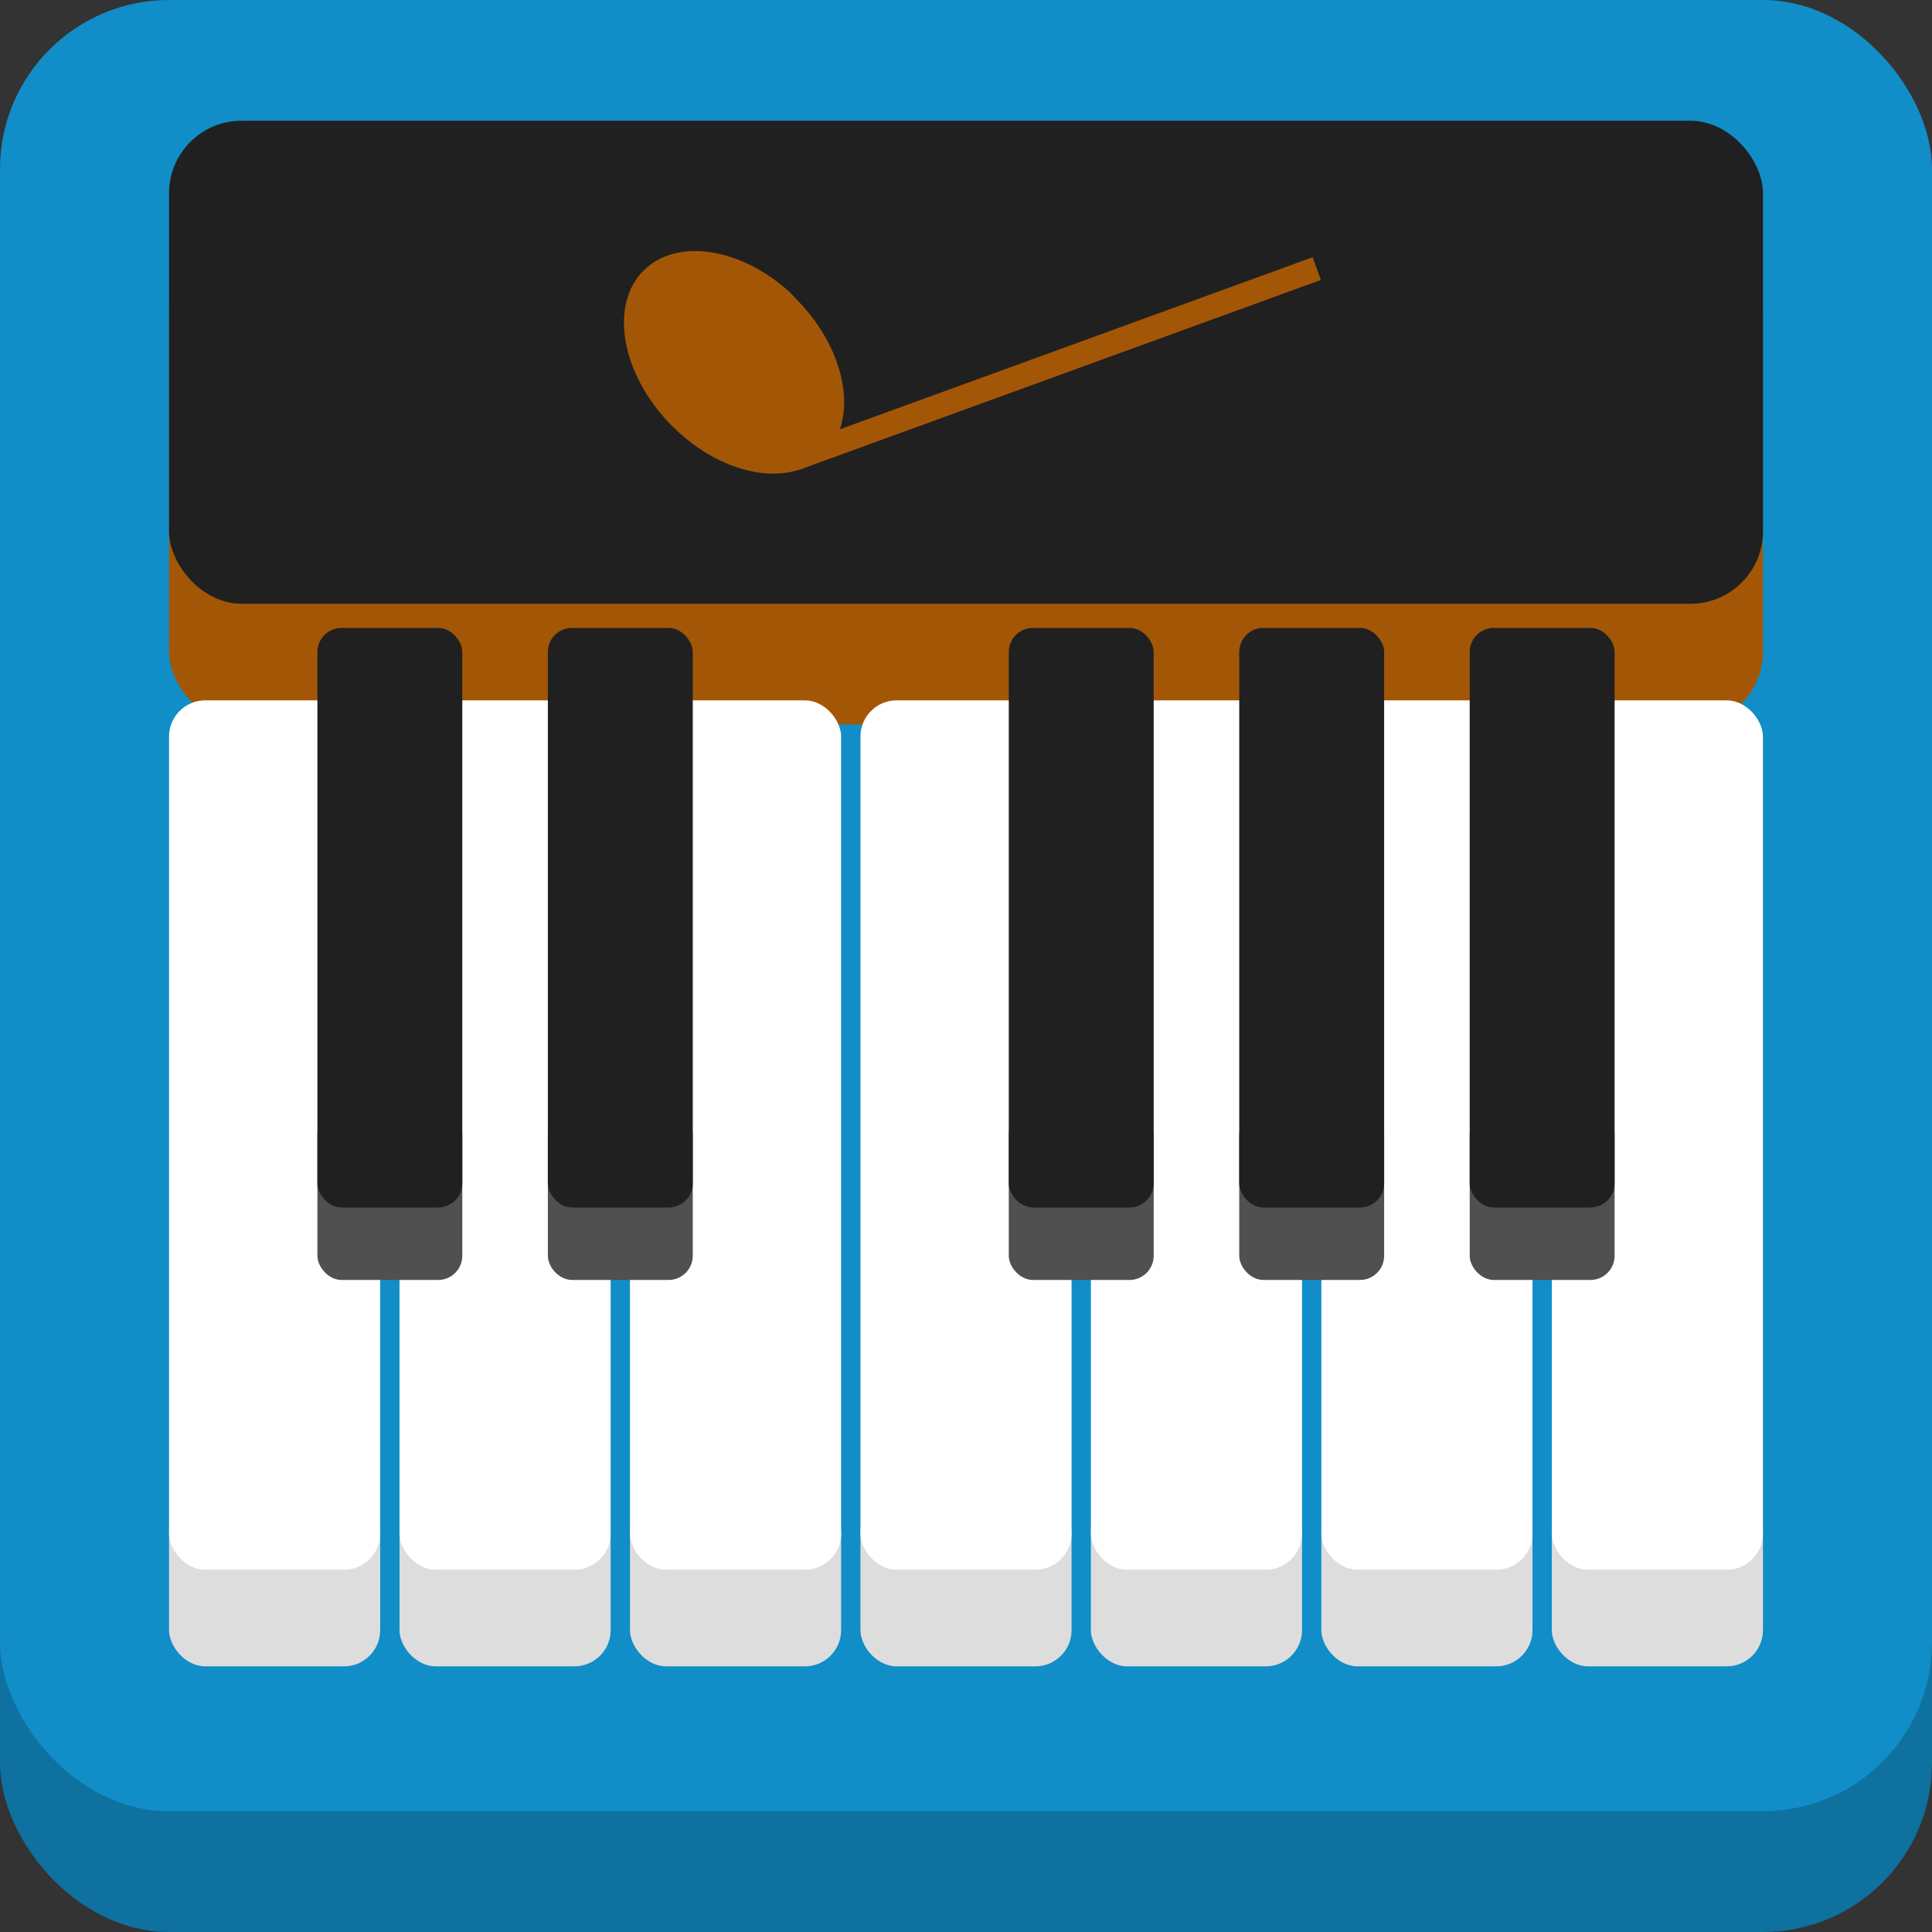
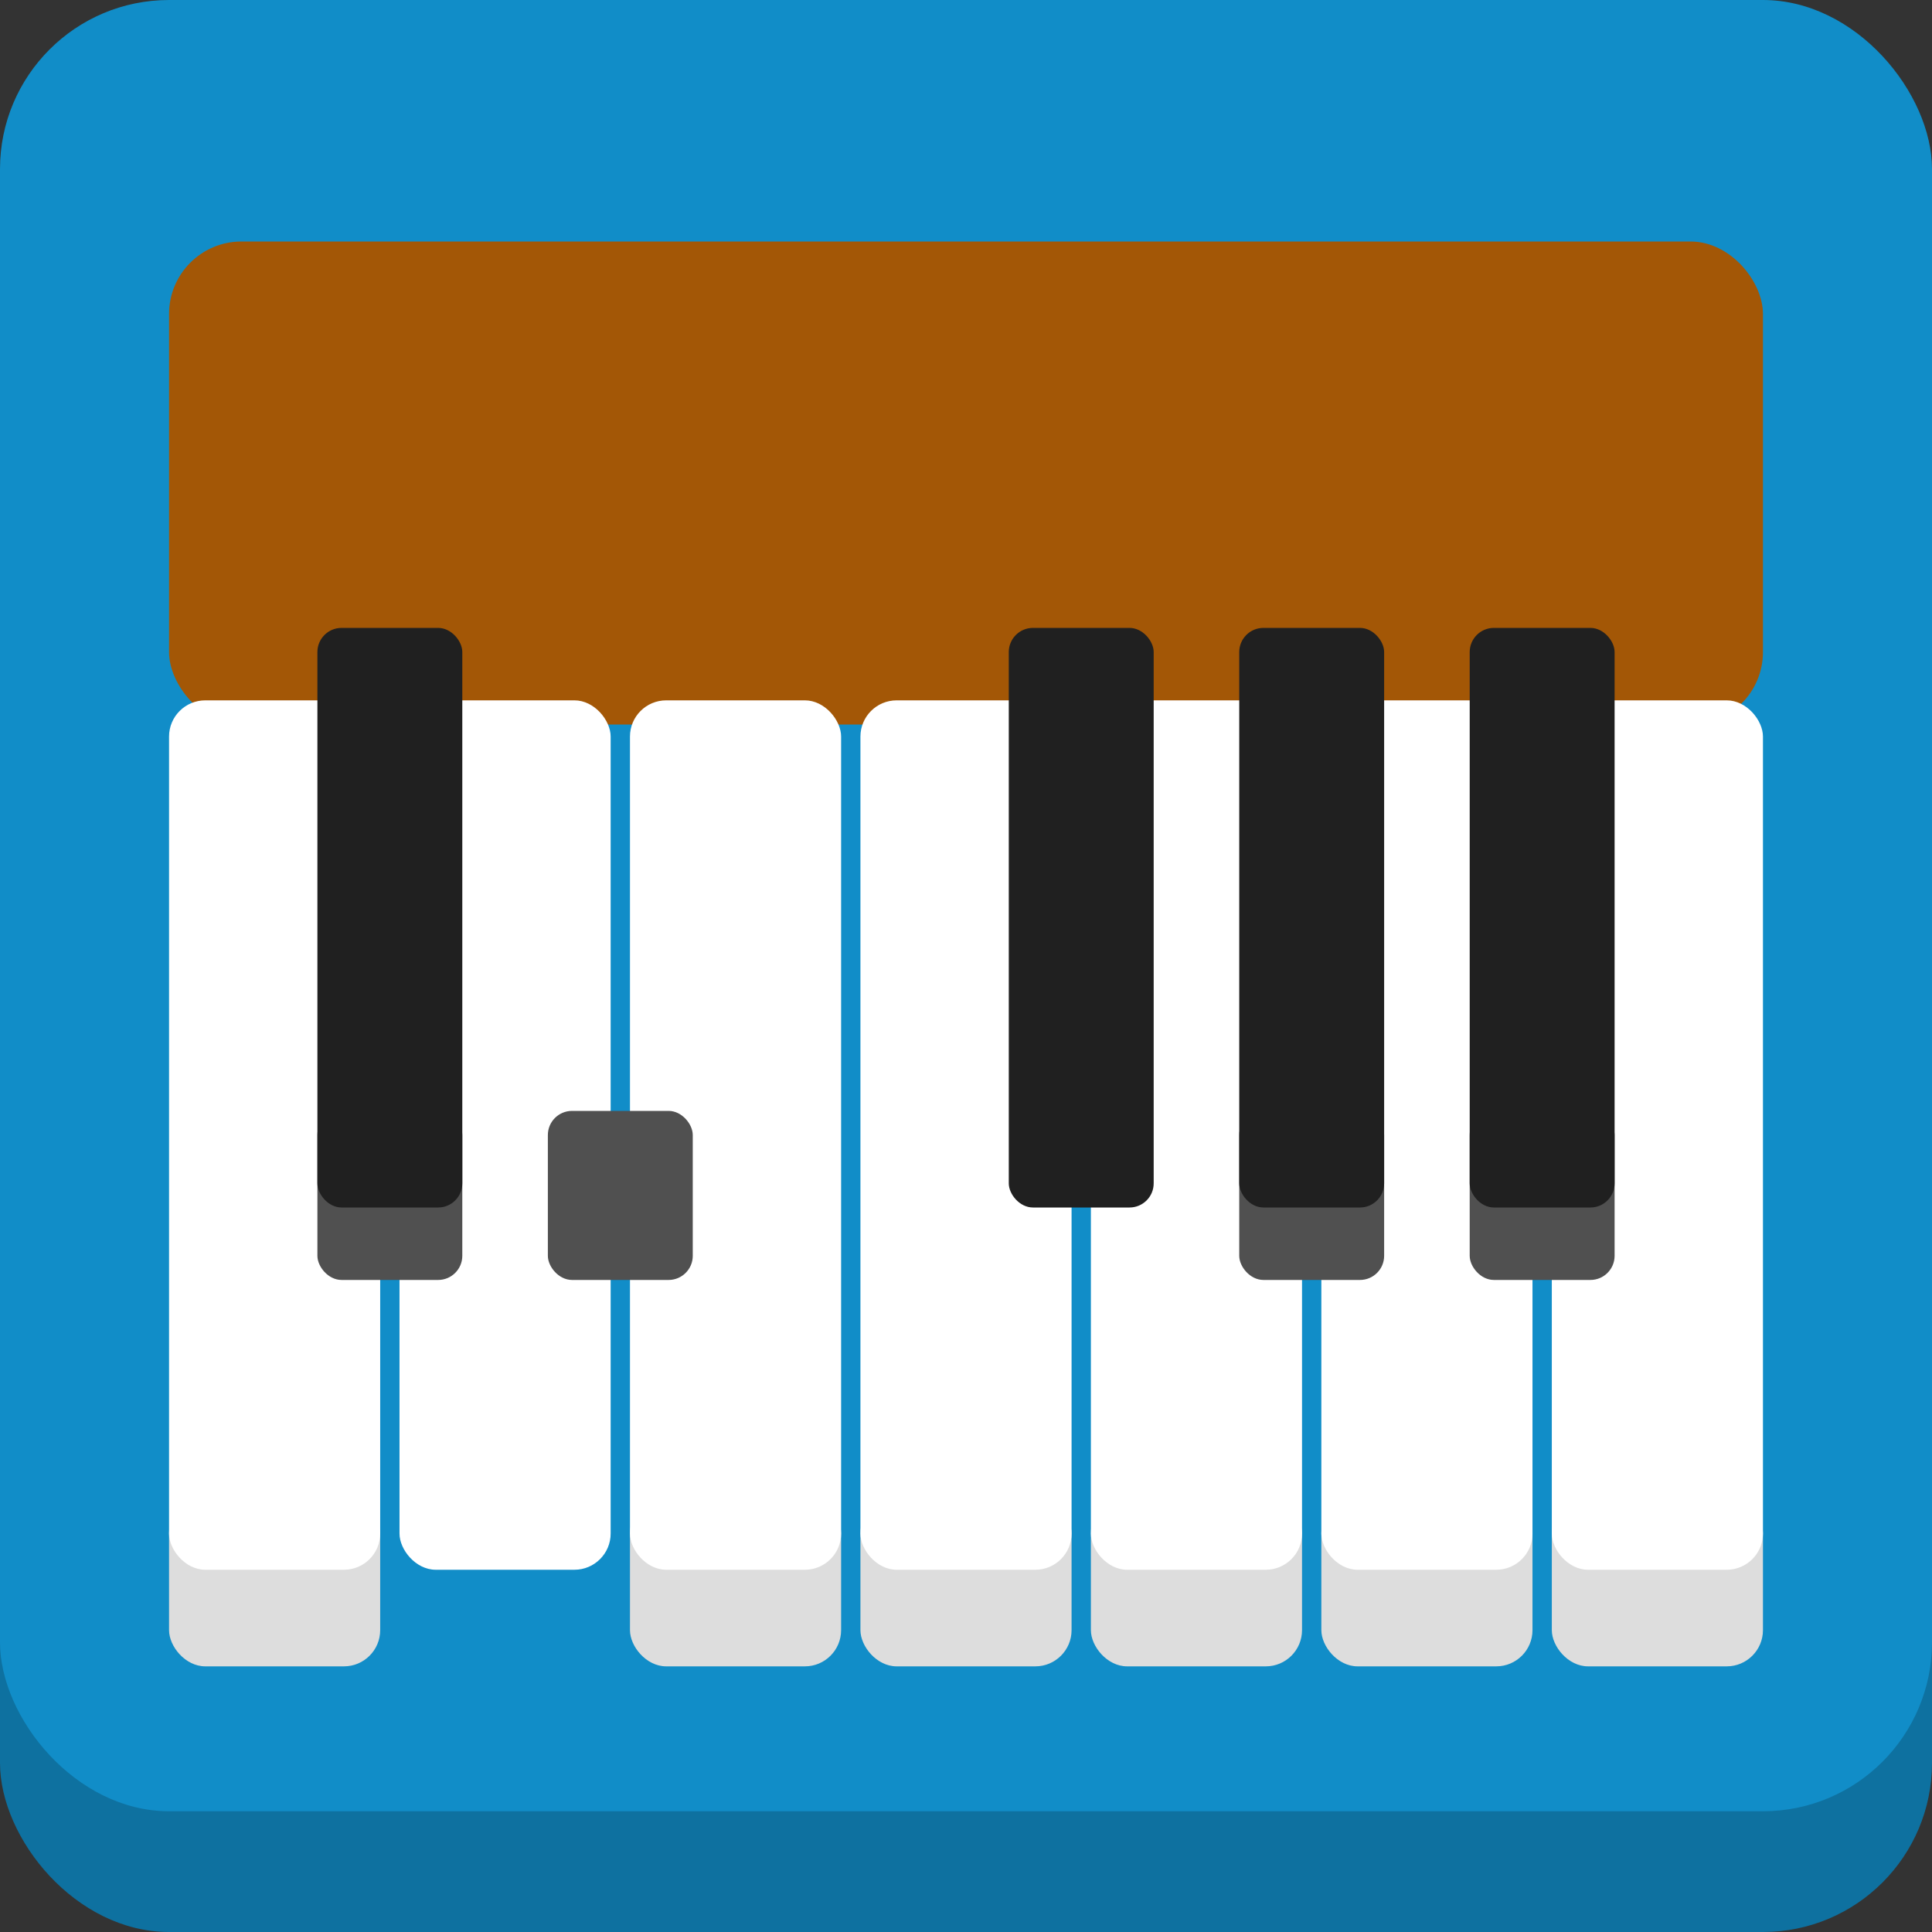
<svg xmlns="http://www.w3.org/2000/svg" viewBox="0 0 800 800">
  <rect x="0" y="0" width="800" height="800" fill="#333333" stroke="none" />
  <defs>
    <desc>These icons are exclusive to friano.com and may not be used anywhere else</desc>
  </defs>
  <g id="back">
    <rect x="0" y="50" width="800" height="750" rx="70" ry="70" fill="#0e71a0" />
    <rect x="0" y="0" width="800" height="750" rx="70" ry="70" fill="#118dc8" />
  </g>
  <g id="top">
    <rect x="70" y="100" width="660" height="200" rx="30" ry="30" fill="#a35706" />
-     <rect x="70" y="50" width="660" height="200" rx="30" ry="30" fill="#202020" />
  </g>
  <g id="white-keys">
    <rect x="70" y="620" width="87.429" height="70" fill="#ddd" rx="15" ry="15" />
    <rect x="70" y="290" width="87.429" height="360" fill="#fff" rx="15" ry="15" />
-     <rect x="165.429" y="620" width="87.429" height="70" fill="#ddd" rx="15" ry="15" />
    <rect x="165.429" y="290" width="87.429" height="360" fill="#fff" rx="15" ry="15" />
    <rect x="260.857" y="620" width="87.429" height="70" fill="#ddd" rx="15" ry="15" />
    <rect x="260.857" y="290" width="87.429" height="360" fill="#fff" rx="15" ry="15" />
    <rect x="356.286" y="620" width="87.429" height="70" fill="#ddd" rx="15" ry="15" />
    <rect x="356.286" y="290" width="87.429" height="360" fill="#fff" rx="15" ry="15" />
    <rect x="451.714" y="620" width="87.429" height="70" fill="#ddd" rx="15" ry="15" />
    <rect x="451.714" y="290" width="87.429" height="360" fill="#fff" rx="15" ry="15" />
    <rect x="547.143" y="620" width="87.429" height="70" fill="#ddd" rx="15" ry="15" />
    <rect x="547.143" y="290" width="87.429" height="360" fill="#fff" rx="15" ry="15" />
    <rect x="642.571" y="620" width="87.429" height="70" fill="#ddd" rx="15" ry="15" />
    <rect x="642.571" y="290" width="87.429" height="360" fill="#fff" rx="15" ry="15" />
  </g>
  <g id="black-keys">
    <rect x="131.429" y="460" rx="10" ry="10" width="60" height="70" fill="#505050" />
    <rect x="131.429" y="260" rx="10" ry="10" width="60" height="240" fill="#202020" />
    <rect x="226.857" y="460" rx="10" ry="10" width="60" height="70" fill="#505050" />
-     <rect x="226.857" y="260" rx="10" ry="10" width="60" height="240" fill="#202020" />
-     <rect x="417.714" y="460" rx="10" ry="10" width="60" height="70" fill="#505050" />
    <rect x="417.714" y="260" rx="10" ry="10" width="60" height="240" fill="#202020" />
    <rect x="513.143" y="460" rx="10" ry="10" width="60" height="70" fill="#505050" />
    <rect x="513.143" y="260" rx="10" ry="10" width="60" height="240" fill="#202020" />
    <rect x="608.571" y="460" rx="10" ry="10" width="60" height="70" fill="#505050" />
    <rect x="608.571" y="260" rx="10" ry="10" width="60" height="240" fill="#202020" />
  </g>
  <g id="quarter-note" transform="translate(55, 80) rotate(-20)">
    <path fill="#a35706" d="m 4.42,1.249 c -3.396,1.82 -5.205,5.115 -4.092,7.593 C 1.515,11.485       5.595,12.231 9.434,10.507 13.274,8.783 15.427,5.238 14.239,2.594       13.052,-0.05 8.972,-0.796 5.133,0.929 4.893,1.036       4.646,1.127 4.42,1.249 Z" transform="rotate(90) translate(100, -250) scale(7)" />
    <line x1="220" y1="197" x2="450" y2="197" stroke="#a35706" stroke-width="10" />
  </g>
</svg>